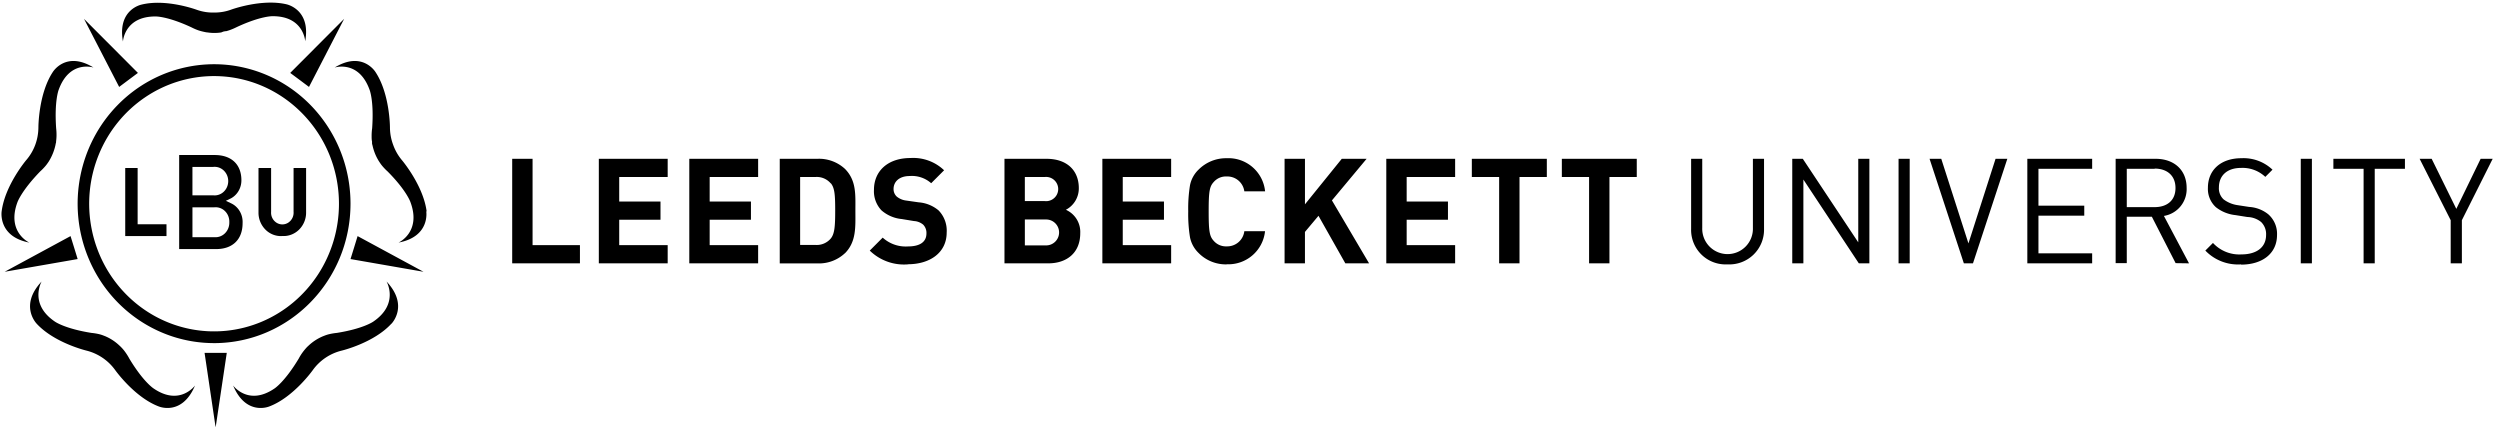
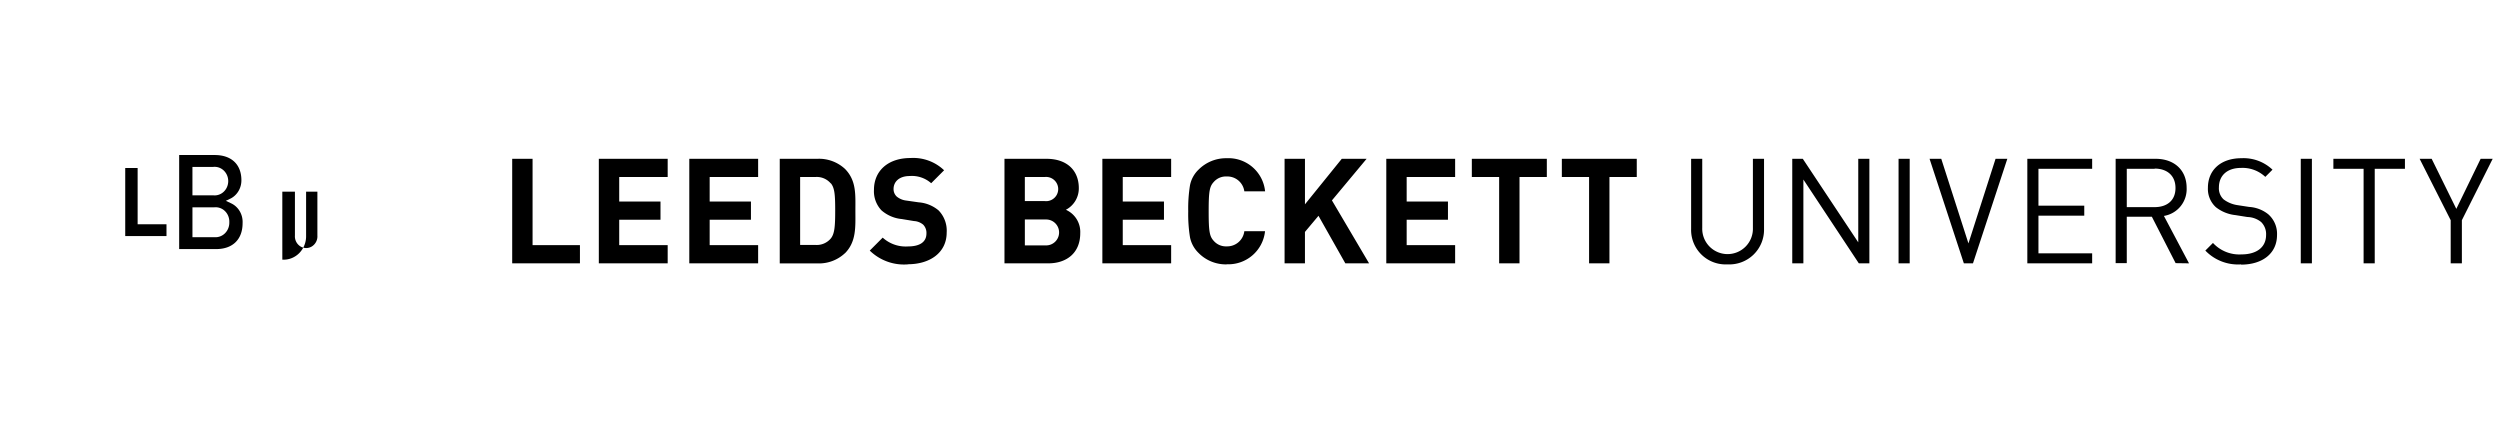
<svg xmlns="http://www.w3.org/2000/svg" width="205" height="35" viewBox="0 0 205 35">
  <path d="M186.344 13.914l-.589.59a2.715 2.715 0 00-2-.734c-1.14 0-1.804.638-1.804 1.594-.026.37.116.734.387.988.338.252.734.414 1.152.472l.939.144a2.768 2.768 0 011.565.6c.487.427.753 1.052.722 1.7 0 1.503-1.178 2.432-2.96 2.432l.015-.021a3.712 3.712 0 01-2.934-1.132l.626-.626a2.938 2.938 0 002.335.94c1.252 0 2.021-.59 2.021-1.594a1.382 1.382 0 00-.408-1.062 1.85 1.85 0 00-1.12-.409l-.997-.159a3.097 3.097 0 01-1.592-.648 2.025 2.025 0 01-.653-1.593c0-1.456 1.061-2.422 2.743-2.422.944-.05 1.866.29 2.552.94zm-108.928.048l-1.06 1.062a2.375 2.375 0 00-1.757-.59c-.892 0-1.327.494-1.327 1.063a.834.834 0 00.255.616c.227.187.504.303.796.334l1.008.144c.6.044 1.173.276 1.634.664.466.483.707 1.14.663 1.81 0 1.663-1.384 2.603-3.183 2.603v.01a4.02 4.02 0 01-3.125-1.13l1.061-1.063a2.8 2.8 0 002.07.723c.986 0 1.517-.372 1.517-1.063a.962.962 0 00-.266-.722 1.283 1.283 0 00-.758-.297l-1.003-.165a2.949 2.949 0 01-1.66-.712 2.275 2.275 0 01-.616-1.689c0-1.53 1.135-2.602 2.987-2.602a3.659 3.659 0 012.764 1.004zm62.168-.94v5.672a2.078 2.078 0 104.154 0v-5.672h.913v5.746a2.843 2.843 0 01-2.997 2.91 2.826 2.826 0 01-2.982-2.9v-5.756h.912zm-35.846 2.666h-1.703a1.406 1.406 0 00-1.443-1.217 1.32 1.32 0 00-1.061.447c-.345.371-.42.754-.42 2.416 0 1.663.075 2.05.42 2.422a1.32 1.32 0 001.061.446 1.412 1.412 0 001.443-1.243h1.698a3.025 3.025 0 01-3.152 2.71l.006.01a3.134 3.134 0 01-2.308-.94 2.454 2.454 0 01-.7-1.286 11.85 11.85 0 01-.144-2.124c-.016-.711.032-1.422.143-2.125.095-.492.34-.943.7-1.29a3.182 3.182 0 012.309-.94 3.02 3.02 0 013.151 2.714zm-34.46-1.849c.96.967.864 2.125.864 3.437 0 1.312.095 2.539-.865 3.5l.016-.021a3.118 3.118 0 01-2.276.844h-3.078v-8.577h3.078a3.134 3.134 0 012.26.817zm130.119-.817l2.021 4.105 1.995-4.105h.987l-2.526 5.035v3.537h-.917v-3.537l-2.547-5.035h.987zm-42.802 0v8.572h-.913v-8.572h.913zm40.61 0v.817h-2.477v7.755h-.913v-7.755h-2.478v-.817h5.868zm-49.375 0l4.547 6.851v-6.851h.912v8.572h-.865l-4.547-6.873v6.873h-.912v-8.572h.865zm28.937 0c1.491 0 2.537.902 2.537 2.384a2.225 2.225 0 01-1.863 2.3l2.059 3.888-1.098-.016-1.948-3.803h-2.058v3.803h-.913v-8.556h3.284zm-57.446 0v1.492h-3.974v2.013h3.386v1.492h-3.386v2.082h3.974v1.493h-5.645v-8.572h5.645zm70.255 0v8.572h-.913v-8.572h.913zm-127.409 0v1.492h-3.974v2.013h3.385v1.492h-3.385v2.082h3.974v1.493h-5.645v-8.572h5.645zm64.673 0v1.492h-2.24v7.08h-1.67v-7.08h-2.24v-1.492h6.15zm-19.833 0v3.733l3.019-3.733h2.037l-2.844 3.41 3.046 5.162h-1.947l-2.202-3.899-1.11 1.323v2.576h-1.67v-8.572h1.67zm-63.336 0v7.08h3.884v1.492H42v-8.572h1.671zm115.513 0l2.228 6.936 2.224-6.936h.965l-2.817 8.572h-.748l-2.812-8.572h.96zm-63.15 0v1.492h-3.968v2.013h3.38v1.492h-3.38v2.082h3.968v1.493h-5.64v-8.572h5.64zm75.523 0v.817h-4.404v3.023h3.757v.823h-3.757v3.09h4.404v.819h-5.316v-8.572h5.316zm-85.747 0c1.671 0 2.653.94 2.653 2.41a1.981 1.981 0 01-1.061 1.77 1.987 1.987 0 011.178 1.927c0 1.594-1.093 2.465-2.621 2.465h-3.592v-8.572h3.443zm48.405 0v1.492h-2.24v7.08h-1.67v-7.08h-2.234v-1.492h6.144zm-79.465 0v1.492h-3.974v2.013h3.385v1.492h-3.385v2.082h3.974v1.493h-5.646v-8.572h5.646zm31.033 4.976h-1.745v2.125h1.745a1.062 1.062 0 000-2.125zm-18.91-3.484h-1.262v5.571h1.263c.478.033.942-.164 1.252-.53.313-.388.36-1 .36-2.3 0-1.302-.047-1.843-.36-2.231v.021a1.496 1.496 0 00-1.252-.531zm109.81-.69v.015h-2.287v3.145h2.286c.998 0 1.709-.531 1.709-1.567s-.711-1.593-1.709-1.593zm-91.006.69h-1.64v1.976h1.64a.992.992 0 00.944-1.514.992.992 0 00-.944-.462z" />
-   <path d="M17.575 19.31h-1.794v-2.45h1.794a1.09 1.09 0 01.878.316c.236.234.364.564.351.904.011.34-.117.67-.352.905a1.103 1.103 0 01-.877.324m-1.794-5.762h1.7c.425-.048.838.163 1.064.543.227.38.227.863 0 1.243-.226.38-.639.591-1.063.543H15.78v-2.329zm3.164 2.982l-.426-.201.426-.206c.525-.287.853-.858.85-1.48 0-1.296-.816-2.07-2.186-2.07h-2.917v7.712h3.036c1.353 0 2.165-.796 2.165-2.124.04-.699-.338-1.35-.948-1.631M10.269 19.22L10.269 13.636 11.286 13.636 11.286 18.248 13.652 18.248 13.652 19.22zM23.15 19.217a1.799 1.799 0 01-1.381-.526 1.962 1.962 0 01-.572-1.413v-3.642h1.034v3.597a.975.975 0 00.442.888.89.89 0 00.959 0 .975.975 0 00.441-.888v-3.597H25.1v3.637a1.962 1.962 0 01-.57 1.411c-.37.368-.87.56-1.379.528" transform="translate(0 .14)" />
-   <path d="M17.559 6.099c-4.143-.002-7.878 2.547-9.465 6.458-1.586 3.911-.711 8.414 2.218 11.408 2.928 2.995 7.333 3.891 11.16 2.271 3.828-1.62 6.323-5.436 6.323-9.67-.005-5.777-4.584-10.46-10.236-10.467m0 21.896c-4.526.002-8.607-2.783-10.34-7.056-1.732-4.273-.775-9.192 2.425-12.463 3.2-3.27 8.013-4.248 12.194-2.478 4.18 1.771 6.905 5.942 6.904 10.568-.008 6.31-5.01 11.422-11.183 11.43M23.5.214c-2.04-.48-4.539.433-4.539.433a3.93 3.93 0 01-1.392.242 3.947 3.947 0 01-1.418-.22s-2.498-.935-4.539-.433c0 0-2.005.385-1.53 3.03 0 0 .108-2.06 2.659-2.056 0 0 .955-.04 2.957.891.184.095.375.178.57.247.13.043.268.082.432.117l.139.03c.061.013.123.022.186.026.368.055.742.055 1.11 0l.178-.07.164-.034h.07c.099-.025.197-.056.293-.09.197-.07.389-.153.575-.247 1.997-.93 2.953-.892 2.953-.892 2.55 0 2.658 2.056 2.658 2.056.476-2.627-1.53-3.03-1.53-3.03M.136 17.188c.272-2.138 2.019-4.204 2.019-4.204.317-.366.566-.79.736-1.249.168-.457.255-.942.258-1.43 0 0 0-2.743 1.175-4.529 0 0 1.063-1.778 3.344-.378 0 0-1.954-.644-2.85 1.809 0 0-.37.889-.214 3.164.025.214.035.43.03.644a4.191 4.191 0 01-.035.445c0 .049 0 .098-.021.142l-.039.191c-.085.373-.22.732-.4 1.067-.026.048-.052.097-.082.146l-.09.147a.5.5 0 00-.043.058 2.751 2.751 0 01-.19.253 4.552 4.552 0 01-.43.444c-1.562 1.609-1.877 2.542-1.877 2.542-.903 2.449.977 3.302.977 3.302-2.599-.498-2.268-2.564-2.268-2.564M34.986 17.206c-.272-2.14-2.026-4.21-2.026-4.21a4.092 4.092 0 01-.717-1.25 4.113 4.113 0 01-.267-1.434s0-2.745-1.18-4.535c0 0-1.066-1.78-3.355-.378 0 0 1.965-.645 2.859 1.811 0 0 .376.89.216 3.17-.03.213-.045.429-.043.645 0 .138 0 .289.034.445v.142c0 .045.026.125.043.191.083.374.216.734.398 1.069l.082.146.095.147.039.058c.058.088.122.173.19.254.134.158.278.307.432.445 1.576 1.589 1.874 2.523 1.874 2.523.907 2.453-.98 3.307-.98 3.307 2.625-.498 2.271-2.568 2.271-2.568M3.007 26.403c1.458 1.582 4.088 2.208 4.088 2.208a4.14 4.14 0 012.346 1.59s1.585 2.236 3.576 2.987c0 0 1.908.818 2.976-1.717 0 0-1.243 1.712-3.387.25 0 0-.832-.513-2-2.453-.101-.19-.215-.372-.342-.546a3.198 3.198 0 00-.284-.344l-.101-.103-.14-.13a3.908 3.908 0 00-.932-.634l-.154-.071-.162-.063-.07-.027a2.692 2.692 0 00-.297-.09 4.756 4.756 0 00-.63-.102c-2.189-.349-2.99-.925-2.99-.925-2.153-1.457-1.09-3.29-1.09-3.29-1.873 1.99-.398 3.469-.398 3.469M32.094 26.403c-1.45 1.582-4.076 2.208-4.076 2.208a4.123 4.123 0 00-2.363 1.59s-1.582 2.236-3.57 2.987c0 0-1.904.818-2.97-1.717 0 0 1.24 1.712 3.386.25 0 0 .825-.513 1.992-2.453.1-.19.216-.373.345-.546.083-.111.179-.228.284-.344.031-.036.065-.07.1-.103l.14-.13c.282-.254.599-.466.94-.63l.152-.07.162-.063.07-.027c.179-.063.297-.09.297-.09a4.74 4.74 0 01.642-.107c2.184-.349 2.983-.925 2.983-.925 2.15-1.457 1.088-3.29 1.088-3.29 1.87 1.99.398 3.469.398 3.469M17.682 34.909L18.595 28.793 17.682 28.793 16.774 28.793zM34.726 22.145L29.323 19.22 29.034 20.162 28.742 21.103zM.383 22.145L5.785 19.22 6.078 20.162 6.367 21.103zM28.221 1.404L25.338 6.988 24.568 6.412 23.798 5.839zM6.887 1.404L9.771 6.988 10.541 6.412 11.31 5.839z" transform="translate(0 .14)" />
+   <path d="M17.575 19.31h-1.794v-2.45h1.794a1.09 1.09 0 01.878.316c.236.234.364.564.351.904.011.34-.117.67-.352.905a1.103 1.103 0 01-.877.324m-1.794-5.762h1.7c.425-.048.838.163 1.064.543.227.38.227.863 0 1.243-.226.38-.639.591-1.063.543H15.78v-2.329zm3.164 2.982l-.426-.201.426-.206c.525-.287.853-.858.85-1.48 0-1.296-.816-2.07-2.186-2.07h-2.917v7.712h3.036c1.353 0 2.165-.796 2.165-2.124.04-.699-.338-1.35-.948-1.631M10.269 19.22L10.269 13.636 11.286 13.636 11.286 18.248 13.652 18.248 13.652 19.22zM23.15 19.217v-3.642h1.034v3.597a.975.975 0 00.442.888.89.89 0 00.959 0 .975.975 0 00.441-.888v-3.597H25.1v3.637a1.962 1.962 0 01-.57 1.411c-.37.368-.87.56-1.379.528" transform="translate(0 .14)" />
</svg>